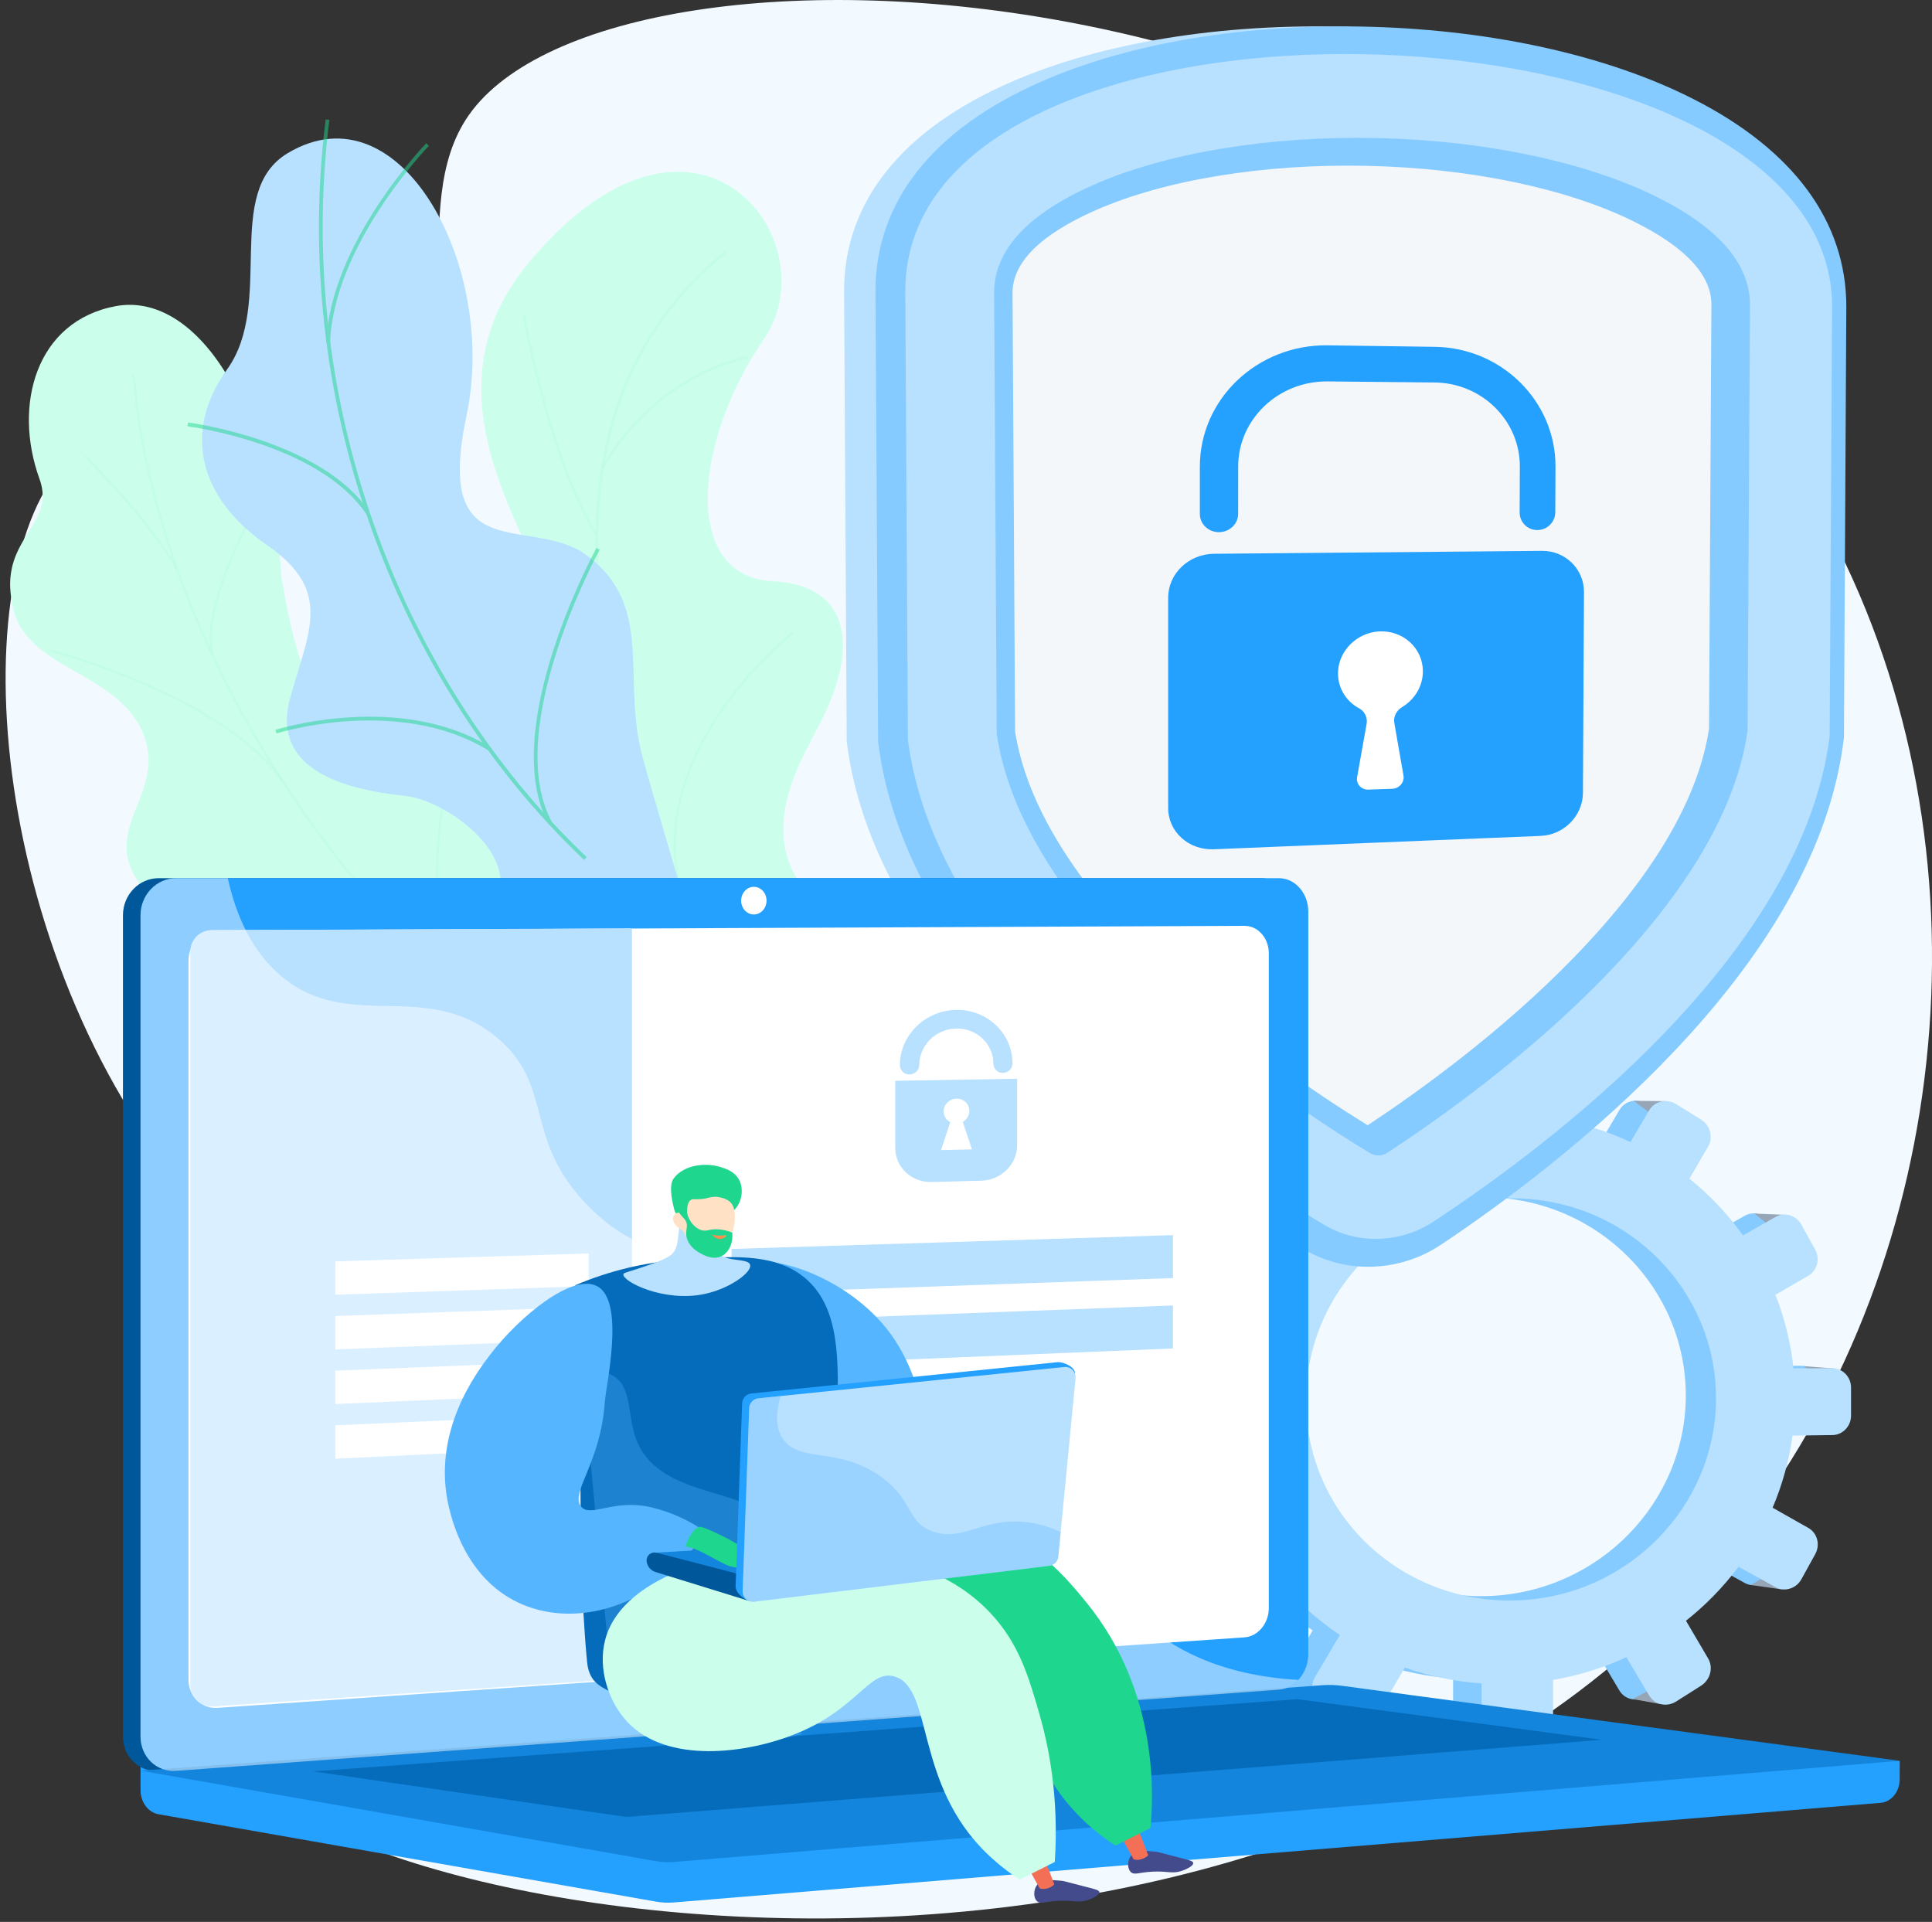
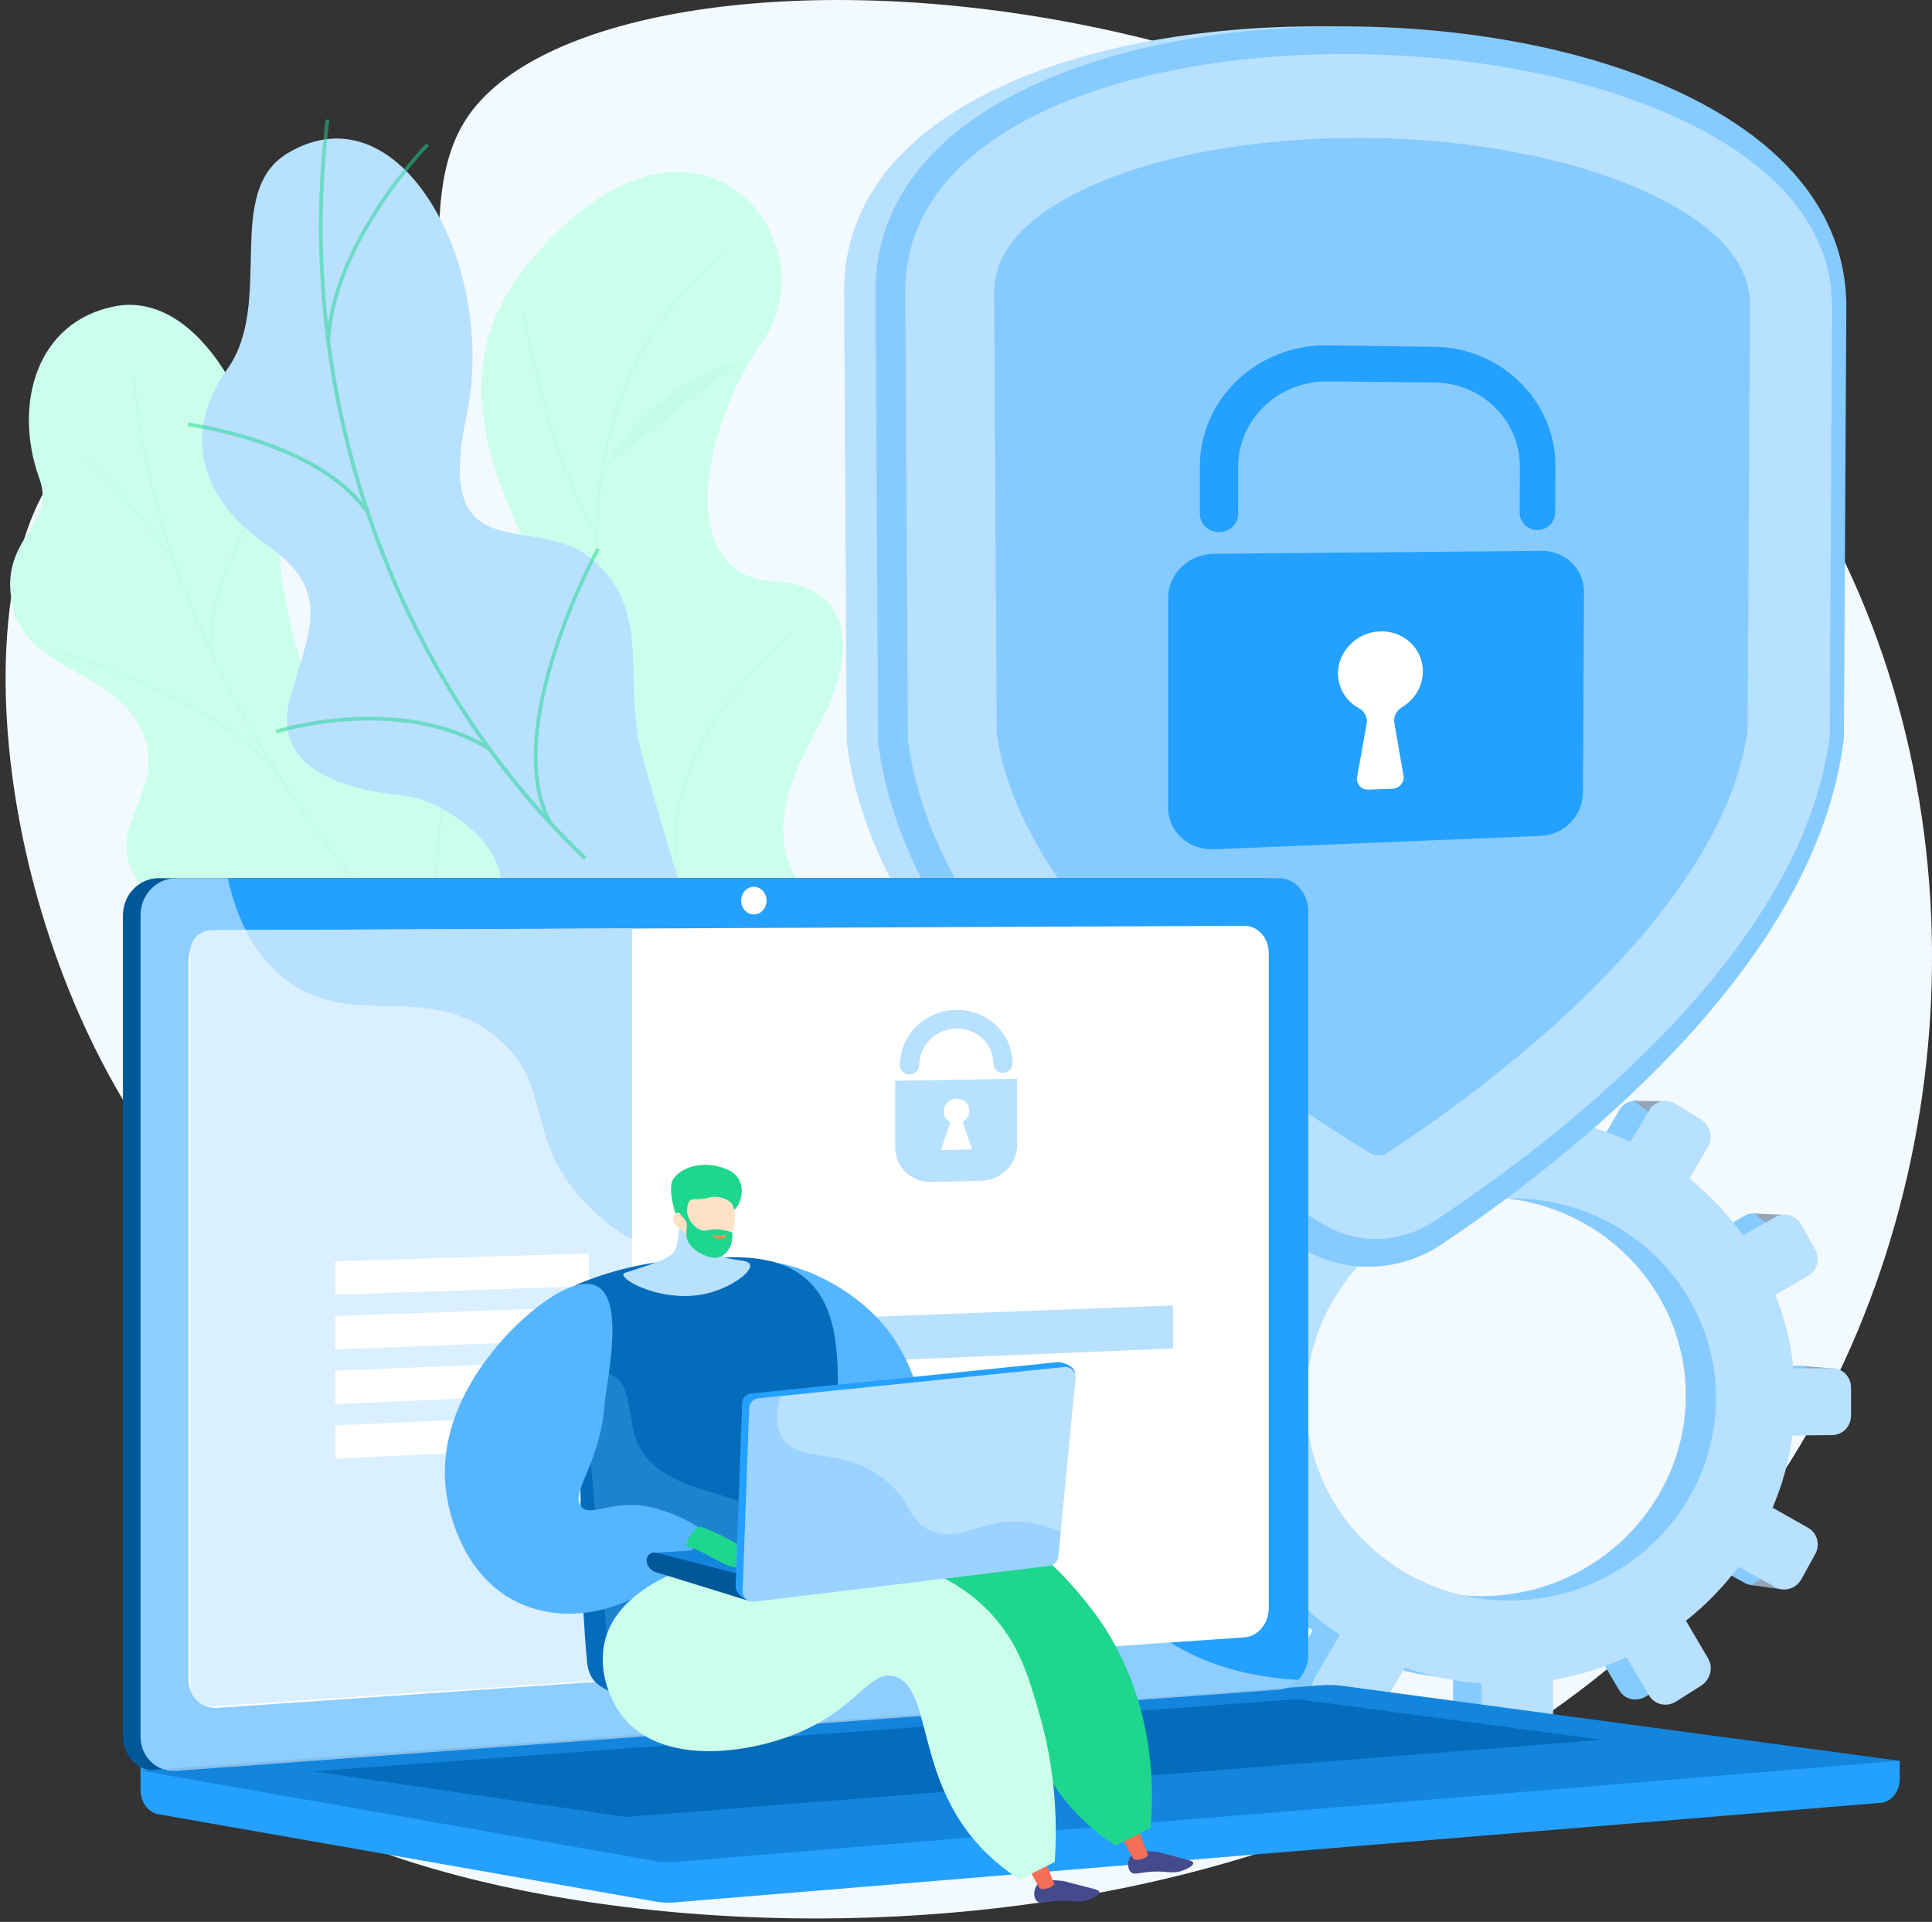
<svg xmlns="http://www.w3.org/2000/svg" width="190" height="189" viewBox="0 0 190 189" fill="none">
  <rect x="0" y="0" width="190" height="189" fill="#333333" stroke="none" />
  <path d="M46.093 11.339C39.73 20.448 47.191 35.215 37.749 42.064C28.559 48.735 17.266 37.803 8.608 43.543C-4.241 52.059 -1.894 91.023 16.891 115.232C22.541 122.509 27.261 125.345 29.351 133.578C33.841 151.259 18.063 161.776 21.064 170.521C27.826 190.212 131.795 206.731 173.514 147.561C192.998 119.925 195.913 80.019 178.505 49.71C147.047 -5.06 60.37 -9.096 46.093 11.339Z" fill="#F2F9FF" />
  <path d="M76.569 108.814L89.876 102.413C89.876 102.413 89.098 94.382 83.521 91.133C72.141 84.504 78.742 75 80.911 70.606C84.182 63.98 83.943 57.564 75.982 57.157C66.974 56.696 68.282 43.31 75.106 33.372C81.786 23.643 68.348 6.158 51.962 25.884C42.172 37.665 50.535 50.027 53.276 57.273C56.016 64.518 45.947 70.069 53.573 76.864C60.088 82.667 68.379 85.197 66.393 92.294C64.407 99.391 66.644 105.208 76.569 108.814Z" fill="#CBFFEC" />
  <g opacity="0.1">
    <g style="mix-blend-mode:soft-light" opacity="0.5">
      <path d="M77.569 107.279L77.781 107.113C77.685 106.971 68.178 92.754 62.685 75.587C57.624 59.772 55.034 38.145 71.432 24.926L71.276 24.7C63.976 30.582 59.767 38.593 58.766 48.508C57.967 56.428 59.203 65.57 62.44 75.685C67.947 92.89 77.473 107.137 77.569 107.279Z" fill="#1FD68E" />
    </g>
    <g style="mix-blend-mode:soft-light" opacity="0.5">
      <path d="M58.514 52.67L58.734 52.518C54.019 44.601 51.665 31.096 51.642 30.961L51.385 31.012C51.406 31.149 53.771 44.709 58.514 52.67Z" fill="#1FD68E" />
    </g>
    <g style="mix-blend-mode:soft-light" opacity="0.5">
-       <path d="M59.348 46.085C64.909 36.61 73.468 35.322 73.554 35.308L73.52 35.028C73.433 35.04 64.756 36.343 59.127 45.933L59.348 46.085Z" fill="#1FD68E" />
+       <path d="M59.348 46.085C64.909 36.61 73.468 35.322 73.554 35.308L73.52 35.028L59.348 46.085Z" fill="#1FD68E" />
    </g>
    <g style="mix-blend-mode:soft-light" opacity="0.5">
      <path d="M66.842 86.599C64.134 73.206 77.944 62.398 78.087 62.305L77.967 62.053C77.819 62.13 63.853 73.148 66.587 86.658L66.842 86.599Z" fill="#1FD68E" />
    </g>
    <g style="mix-blend-mode:soft-light" opacity="0.5">
      <path d="M64.504 81.542L64.711 81.371C59.794 74.424 49.687 73.139 49.585 73.127L49.556 73.408C49.657 73.421 59.654 74.693 64.504 81.542Z" fill="#1FD68E" />
    </g>
    <g style="mix-blend-mode:soft-light" opacity="0.5">
      <path d="M76.33 104.84C74.589 99.984 79.121 93.068 79.166 92.998L78.956 92.837C78.764 93.124 74.295 99.947 76.088 104.945L76.33 104.84Z" fill="#1FD68E" />
    </g>
    <g style="mix-blend-mode:soft-light" opacity="0.5">
      <path d="M74.037 101.506L74.251 101.342C72.044 97.984 65.119 96.568 62.842 96.103C62.521 96.037 62.243 95.981 62.196 95.96L62.094 96.221C62.162 96.251 62.346 96.29 62.794 96.381C65.044 96.841 71.893 98.241 74.037 101.506Z" fill="#1FD68E" />
    </g>
  </g>
  <path d="M63.399 95.733C67.956 95.9 68.475 99.922 69.957 102.803C69.741 103.184 69.714 103.458 69.582 103.89C68.392 107.786 67.055 109.194 65.275 112.848C64.892 113.634 63.066 115.601 62.268 116.357L60.759 117.742C60.759 117.742 50.397 116.074 50.69 110.108C50.983 104.142 41.343 101.31 36.42 99.183C33.397 97.875 32.434 96.308 31.4 95.649C20.46 88.671 15.208 90.213 13.043 85.76C10.654 80.841 16.371 77.558 14.054 72.072C11.439 65.878 2.393 65.909 1.225 59.496C1.023 58.396 0.85 57.26 1.181 55.806C1.998 52.219 5.194 50.712 3.884 47.098C1.251 39.829 3.547 31.564 11.382 30.107C19.113 28.667 26.648 39.505 27.697 56.951C29.857 69.273 31.892 70.54 37.419 72.63C41.29 74.093 52.755 75.497 53.538 82.681C54.32 89.865 58.189 95.544 63.399 95.733Z" fill="#CBFFEC" />
  <g opacity="0.1">
    <g style="mix-blend-mode:soft-light" opacity="0.5">
      <path d="M60.8 110.579L60.651 110.782C59.528 109.967 58.406 109.131 57.317 108.295C49.252 102.111 42.104 95.339 36.072 88.168C30.962 82.091 26.579 75.644 23.049 69.004C20.209 63.664 17.903 58.171 16.188 52.678C14.984 48.815 14.085 44.995 13.516 41.32C13.417 40.679 13.351 40.017 13.29 39.374C13.206 38.52 13.121 37.636 12.951 36.799L13.187 36.733C13.356 37.583 13.445 38.471 13.53 39.332C13.594 39.97 13.659 40.63 13.757 41.264C14.322 44.928 15.22 48.74 16.42 52.591C18.128 58.07 20.432 63.549 23.264 68.877C26.789 75.502 31.162 81.938 36.26 88.003C42.281 95.162 49.417 101.923 57.47 108.098C58.558 108.93 59.678 109.765 60.8 110.579Z" fill="#1FD68E" />
    </g>
    <g style="mix-blend-mode:soft-light" opacity="0.5">
      <path d="M27.901 76.746L27.701 76.897C21.987 68.624 5.235 64.172 5.067 64.127L5.142 63.89C5.312 63.936 22.141 68.409 27.901 76.746Z" fill="#1FD68E" />
    </g>
    <g style="mix-blend-mode:soft-light" opacity="0.5">
      <path d="M45.993 98.304L45.81 98.474C41.243 93.366 43.324 79.621 43.346 79.483L43.583 79.503C43.562 79.642 41.498 93.276 45.993 98.304Z" fill="#1FD68E" />
    </g>
    <g style="mix-blend-mode:soft-light" opacity="0.5">
      <path d="M48.849 100.956L48.695 101.156C45.14 98.456 38.725 96.819 30.631 96.548C30.224 96.535 30.224 96.535 30.189 96.509L30.34 96.307L30.264 96.408L30.299 96.289C30.326 96.293 30.479 96.298 30.657 96.304C38.797 96.577 45.257 98.228 48.849 100.956Z" fill="#1FD68E" />
    </g>
    <g style="mix-blend-mode:soft-light" opacity="0.5">
      <path d="M58.773 109.061L58.573 109.212C55.748 105.156 57.98 97.696 58.003 97.62L58.229 97.677C58.209 97.751 56.01 105.097 58.773 109.061Z" fill="#1FD68E" />
    </g>
    <g style="mix-blend-mode:soft-light" opacity="0.5">
      <path d="M60.628 110.917C56.745 109.902 52.364 110.011 47.232 111.254L47.194 111.016C52.364 109.764 56.783 109.657 60.704 110.681L60.628 110.917Z" fill="#1FD68E" />
    </g>
    <g style="mix-blend-mode:soft-light" opacity="0.5">
      <path d="M17.48 55.803L17.273 55.942C14.361 51.143 10.153 46.873 8.773 45.471C8.438 45.131 8.321 45.011 8.288 44.961L8.49 44.813C8.516 44.85 8.707 45.045 8.949 45.29C10.336 46.698 14.555 50.982 17.48 55.803Z" fill="#1FD68E" />
    </g>
    <g style="mix-blend-mode:soft-light" opacity="0.5">
      <path d="M21.022 64.407L20.788 64.481C19.545 59.26 25.237 49.547 25.478 49.134L25.681 49.247C25.625 49.35 19.804 59.284 21.022 64.407Z" fill="#1FD68E" />
    </g>
  </g>
  <path d="M68.605 95.64C68.124 96.227 71.211 98.423 65.835 97.637C68.964 93.017 64.491 97.44 65.835 97.637C65.228 98.534 53.571 92.112 52.965 93.01C50.41 92.507 48.095 91.561 49.051 88.282C50.533 83.193 43.324 78.667 40.005 78.292C35.894 77.828 26.36 76.547 28.534 68.649C30.344 62.074 32.82 58.13 26.243 53.595C19.666 49.06 17.857 42.568 22.335 36.326C27.046 29.757 21.891 18.892 28.299 15.059C39.466 8.382 48.963 26.349 45.881 40.849C42.8 55.35 51.14 51.024 56.924 54.098C57.69 54.562 58.398 55.114 59.034 55.744C63.994 60.672 61.207 67.329 63.233 74.611C65.99 84.538 69.413 94.65 68.605 95.64Z" fill="#B8E0FF" />
  <g style="mix-blend-mode:soft-light" opacity="0.5">
    <g style="mix-blend-mode:soft-light">
      <path d="M57.694 84.287L57.435 84.565C38.384 66.451 28.648 38.55 32.028 11.752L32.393 11.778C29.028 38.464 38.723 66.248 57.694 84.287Z" fill="#1FD68E" />
    </g>
    <g style="mix-blend-mode:soft-light">
      <path d="M48.196 73.461L47.994 73.782C39.18 68.383 27.308 72.088 27.189 72.126L27.097 71.772C27.216 71.733 39.242 67.976 48.196 73.461Z" fill="#1FD68E" />
    </g>
    <g style="mix-blend-mode:soft-light">
      <path d="M54.286 80.855L53.961 81.049C48.907 71.781 58.557 54.07 58.655 53.895L58.975 54.062C58.878 54.232 49.329 71.759 54.286 80.855Z" fill="#1FD68E" />
    </g>
    <g style="mix-blend-mode:soft-light">
      <path d="M36.324 50.337L36.016 50.557C31.383 43.617 18.564 41.933 18.43 41.92L18.497 41.55C18.629 41.566 31.606 43.266 36.324 50.337Z" fill="#1FD68E" />
    </g>
    <g style="mix-blend-mode:soft-light">
      <path d="M32.46 33.733L32.092 33.741C32.422 23.932 41.825 14.185 41.922 14.087L42.177 14.342C42.081 14.437 32.786 24.077 32.46 33.733Z" fill="#1FD68E" />
    </g>
  </g>
  <path d="M177.134 134.314L173.34 134.32C173.084 131.86 172.492 129.447 171.58 127.148L174.788 125.288C175.664 124.78 175.964 123.633 175.461 122.728L174.114 120.302C173.605 119.388 172.476 119.051 171.591 119.555L168.424 121.352C166.942 119.278 165.183 117.417 163.196 115.821L165.016 112.691C165.539 111.793 165.229 110.611 164.322 110.049L161.896 108.544C160.979 107.975 159.803 108.244 159.268 109.147L157.442 112.247C155.043 111.13 152.5 110.355 149.886 109.942V106.269C149.886 105.185 148.994 104.266 147.891 104.215L144.939 104.08C143.821 104.03 142.913 104.876 142.913 105.972V109.686C140.203 109.911 137.538 110.52 134.999 111.494L133.029 108.137C132.449 107.15 131.163 106.767 130.154 107.285L127.453 108.67C127.213 108.791 127 108.96 126.829 109.167C126.657 109.374 126.531 109.614 126.457 109.873C126.384 110.131 126.365 110.402 126.402 110.669C126.439 110.935 126.531 111.19 126.672 111.419L128.714 114.856C126.48 116.434 124.484 118.326 122.789 120.472L119.095 118.384C118.048 117.791 116.704 118.098 116.096 119.073L114.472 121.674C113.859 122.655 114.222 123.928 115.28 124.514L119.103 126.629C118.024 129.109 117.32 131.735 117.014 134.422L112.432 134.43C111.198 134.43 110.194 135.367 110.194 136.519V139.581C110.194 140.733 111.198 141.654 112.432 141.638L117.139 141.58C117.528 144.204 118.302 146.757 119.436 149.156L115.282 151.514C114.222 152.115 113.859 153.394 114.473 154.366L116.097 156.944C116.703 157.91 118.051 158.198 119.097 157.591L123.298 155.155C124.979 157.143 126.93 158.887 129.092 160.337L126.667 164.447C126.076 165.449 126.427 166.676 127.448 167.185L130.148 168.533C131.159 169.036 132.444 168.635 133.023 167.641L135.425 163.514C137.838 164.364 140.353 164.885 142.904 165.063V169.661C142.904 170.757 143.813 171.59 144.931 171.524L147.883 171.347C148.986 171.28 149.878 170.349 149.878 169.266V164.715C152.348 164.293 154.753 163.55 157.031 162.503L159.26 166.253C159.793 167.149 160.969 167.398 161.888 166.819L164.314 165.28C165.22 164.704 165.53 163.518 165.008 162.628L162.844 158.941C164.774 157.415 166.498 155.644 167.972 153.674L171.581 155.671C172.466 156.161 173.596 155.806 174.104 154.888L175.452 152.445C175.957 151.529 175.654 150.387 174.778 149.891L171.289 147.916C172.247 145.668 172.9 143.302 173.229 140.88L177.125 140.832C178.129 140.82 178.941 139.971 178.941 138.937V136.187C178.95 135.149 178.138 134.312 177.134 134.314ZM146.42 156.954C135.193 157.37 125.802 148.657 125.802 137.481C125.802 126.305 135.196 117.469 146.42 117.743C157.264 118.008 165.788 126.726 165.788 137.226C165.788 147.725 157.264 156.551 146.42 156.954Z" fill="#86CBFF" />
  <path d="M133.858 107.139L131.156 107.045L130.224 109.468L133.858 107.139Z" fill="#97A6B7" />
  <path d="M160.652 108.256L163.768 108.287V110.586L160.652 108.256Z" fill="#97A6B7" />
  <path d="M172.526 119.344L175.633 119.469L174.856 121.208L172.526 119.344Z" fill="#97A6B7" />
  <path d="M177.403 134.347L180.54 134.595L179.515 136.117L177.403 134.347Z" fill="#97A6B7" />
  <path d="M172.185 155.87L175.229 156.306L175.602 153.821L172.185 155.87Z" fill="#97A6B7" />
-   <path d="M160.538 167.083L163.271 167.58L163.488 165.561L160.538 167.083Z" fill="#97A6B7" />
  <path d="M146.872 171.928L144.418 171.494L146.53 168.356L146.872 171.928Z" fill="#97A6B7" />
  <path d="M133.578 169.288L130.721 168.698L132.926 166.027L133.578 169.288Z" fill="#97A6B7" />
  <path d="M117.521 118.103L120.502 118.196L119.322 120.37L117.521 118.103Z" fill="#97A6B7" />
  <path d="M111.589 141.49L114.321 141.894L114.104 139.657L111.589 141.49Z" fill="#97A6B7" />
  <path d="M117.459 157.858L120.13 158.293L120.347 156.523L117.459 157.858Z" fill="#97A6B7" />
  <path d="M180.2 134.56L176.375 134.567C176.116 132.087 175.519 129.654 174.599 127.336L177.833 125.461C178.717 124.948 179.019 123.792 178.507 122.876L177.153 120.433C176.64 119.511 175.501 119.172 174.609 119.679L171.414 121.492C169.921 119.401 168.147 117.524 166.144 115.915L167.981 112.76C168.508 111.855 168.195 110.663 167.281 110.096L164.836 108.579C163.911 108.006 162.725 108.277 162.188 109.186L160.347 112.309C157.928 111.183 155.363 110.401 152.728 109.986V106.28C152.728 105.188 151.829 104.259 150.716 104.21L147.74 104.076C146.613 104.024 145.697 104.878 145.697 105.982V109.727C142.964 109.954 140.278 110.568 137.718 111.55L135.731 108.165C135.147 107.17 133.85 106.784 132.833 107.306L130.111 108.703C129.869 108.824 129.654 108.995 129.482 109.203C129.309 109.412 129.181 109.654 129.107 109.915C129.033 110.176 129.014 110.449 129.051 110.718C129.089 110.986 129.181 111.244 129.323 111.475L131.383 114.938C129.13 116.528 127.117 118.434 125.407 120.598L121.683 118.491C120.627 117.894 119.272 118.204 118.659 119.186L117.021 121.808C116.403 122.798 116.771 124.081 117.839 124.672L121.692 126.804C120.605 129.304 119.896 131.952 119.588 134.66L114.965 134.669C113.721 134.669 112.709 135.612 112.709 136.774V139.861C112.709 141.022 113.72 141.95 114.965 141.935L119.71 141.876C120.103 144.522 120.884 147.096 122.027 149.514L117.839 151.891C116.771 152.497 116.403 153.786 117.021 154.767L118.659 157.365C119.272 158.339 120.627 158.63 121.683 158.018L125.919 155.561C127.616 157.566 129.584 159.324 131.766 160.786L129.323 164.928C128.728 165.939 129.082 167.175 130.111 167.691L132.833 169.048C133.851 169.556 135.148 169.152 135.731 168.149L138.156 163.988C140.59 164.846 143.128 165.372 145.703 165.552V170.19C145.703 171.295 146.619 172.136 147.746 172.068L150.722 171.89C151.835 171.822 152.734 170.884 152.734 169.791V165.204C155.225 164.778 157.65 164.029 159.947 162.974L162.195 166.754C162.734 167.657 163.917 167.911 164.842 167.325L167.287 165.775C168.201 165.195 168.514 163.999 167.987 163.101L165.805 159.385C167.751 157.846 169.489 156.061 170.975 154.075L174.614 156.089C175.507 156.582 176.645 156.228 177.158 155.299L178.517 152.835C179.027 151.912 178.724 150.761 177.843 150.261L174.324 148.27C175.29 146.004 175.948 143.618 176.278 141.177L180.206 141.128C181.217 141.115 182.037 140.26 182.037 139.217V136.443C182.03 135.402 181.212 134.557 180.2 134.56ZM149.23 157.384C137.911 157.803 128.437 149.02 128.437 137.752C128.437 126.483 137.911 117.577 149.23 117.853C160.164 118.123 168.76 126.909 168.76 137.494C168.76 148.078 160.164 156.979 149.23 157.384Z" fill="#B8E0FF" />
  <path d="M132.498 124.57C130.06 124.647 127.652 124.025 125.558 122.775C119.224 118.979 109.869 112.711 101.452 104.506C90.772 94.093 84.636 83.509 83.293 73.115L83.272 72.953L83.012 28.605C83.012 19.84 88.728 12.726 99.461 8.054C108.328 4.192 120.079 2.278 132.497 2.638C144.769 2.993 156.124 5.525 164.529 9.744C174.52 14.759 179.762 21.805 179.762 30.164L179.525 72.539L179.506 72.694C178.279 82.647 172.633 92.934 162.653 103.338C154.647 111.681 145.606 118.296 139.39 122.391C137.34 123.744 134.953 124.499 132.498 124.57Z" fill="#B8E0FF" />
  <path d="M134.934 124.57C132.526 124.646 130.148 124.023 128.087 122.775C121.839 118.979 112.606 112.711 104.302 104.505C93.762 94.093 87.706 83.509 86.379 73.115L86.358 72.953L86.101 28.605C86.101 19.84 91.742 12.726 102.333 8.054C111.083 4.192 122.682 2.278 134.934 2.638C147.043 2.993 158.247 5.525 166.542 9.744C176.402 14.759 181.574 21.805 181.574 30.164L181.34 72.539L181.321 72.694C180.108 82.647 174.538 92.934 164.69 103.338C156.791 111.681 147.865 118.296 141.735 122.391C139.718 123.742 137.36 124.497 134.934 124.57Z" fill="#86CBFF" />
  <path d="M89.029 28.636L89.288 72.76C92.193 95.273 118.651 113.5 130.174 120.425C133.475 122.409 137.695 122.292 140.973 120.135C152.256 112.71 177.265 94.02 179.937 72.374L180.174 30.119C180.174 -1.235 89.029 -4.101 89.029 28.636Z" fill="#B8E0FF" />
  <path d="M135.587 113.625C135.287 113.633 134.99 113.554 134.733 113.399C129.988 110.526 120.791 104.505 112.79 96.648C104.147 88.158 99.162 79.905 98.02 72.152L97.766 28.76C97.776 24.596 101.072 21.032 107.536 18.181C114.745 14.998 124.987 13.33 135.59 13.579C146.084 13.828 156.028 15.941 162.916 19.36C169.01 22.383 172.091 25.947 172.1 29.967L171.864 71.858C170.797 79.359 166.119 87.446 157.904 95.948C150.181 103.941 141.159 110.277 136.443 113.359C136.188 113.526 135.892 113.618 135.587 113.625Z" fill="#86CBFF" />
-   <path d="M134.502 110.659C129.71 107.708 121.19 102.009 113.756 94.69C105.634 86.697 100.933 79.025 99.828 71.928L99.577 28.787C99.584 25.81 102.32 23.079 107.689 20.702C114.522 17.676 124.31 16.083 134.502 16.311C144.596 16.538 154.109 18.531 160.648 21.769C165.729 24.282 168.298 27.025 168.306 29.927L168.07 71.664C167.033 78.55 162.599 86.083 154.847 94.091C147.651 101.529 139.275 107.508 134.502 110.659Z" fill="#F4F7FA" />
  <path d="M151.65 54.173L119.384 54.46C116.903 54.482 114.882 56.414 114.882 58.778V79.451C114.882 81.799 116.895 83.619 119.367 83.518L151.519 82.203C153.806 82.109 155.661 80.216 155.672 77.973L155.775 58.223C155.786 55.968 153.944 54.155 151.65 54.173Z" fill="#24A0FF" />
  <path d="M139.932 66.032C139.938 63.749 137.978 61.944 135.586 62.096C133.467 62.23 131.71 63.94 131.591 65.993C131.499 67.586 132.36 68.966 133.671 69.666C133.94 69.812 134.154 70.04 134.284 70.317C134.414 70.593 134.453 70.904 134.395 71.204L133.463 76.427C133.343 77.091 133.87 77.676 134.565 77.651L136.923 77.569C137.613 77.544 138.136 76.926 138.024 76.273L137.122 71.1C137.014 70.482 137.332 69.87 137.892 69.534C139.11 68.8 139.927 67.498 139.932 66.032Z" fill="white" />
  <path d="M151.196 52.125C150.968 52.128 150.742 52.086 150.53 52.002C150.318 51.917 150.125 51.791 149.962 51.631C149.8 51.471 149.67 51.28 149.582 51.07C149.494 50.859 149.448 50.633 149.448 50.405L149.467 45.901C149.488 41.379 145.748 37.658 141.088 37.614L130.556 37.509C125.733 37.463 121.767 41.22 121.767 45.885L121.763 50.535C121.763 51.521 120.922 52.325 119.885 52.333C118.848 52.34 117.998 51.542 117.998 50.551V45.887C117.998 39.216 123.68 33.864 130.561 33.961L141.097 34.107C147.717 34.199 153.004 39.498 152.973 45.908L152.952 50.394C152.944 50.855 152.756 51.294 152.428 51.618C152.099 51.941 151.657 52.123 151.196 52.125Z" fill="#24A0FF" />
  <path d="M186.827 173.158L13.82 171.683V176.046C13.82 177.231 14.574 178.238 15.596 178.417L64.517 187.01C65.095 187.111 65.684 187.138 66.269 187.09L184.943 177.294C186.002 177.206 186.823 176.196 186.823 174.979L186.827 173.158Z" fill="#24A0FF" />
  <path d="M124.043 166.166L15.608 174.148C13.668 174.291 12.091 172.773 12.091 170.758V90.01C12.091 87.994 13.668 86.36 15.608 86.36H124.043C125.642 86.36 126.934 87.837 126.934 89.662V162.654C126.934 164.473 125.642 166.048 124.043 166.166Z" fill="#005799" />
  <path d="M125.772 166.166L17.337 174.148C15.397 174.291 13.82 172.773 13.82 170.758V90.01C13.82 87.994 15.397 86.36 17.337 86.36H125.772C127.371 86.36 128.663 87.837 128.663 89.662V162.654C128.663 164.473 127.371 166.048 125.772 166.166Z" fill="#24A0FF" />
  <path d="M122.394 161.019L21.398 167.953C19.82 168.062 18.536 166.816 18.536 165.171V94.475C18.536 92.83 19.82 91.49 21.398 91.484L122.394 91.049C123.713 91.042 124.779 92.253 124.779 93.752V158.14C124.779 159.641 123.713 160.929 122.394 161.019Z" fill="white" />
  <path d="M75.384 88.569C75.384 89.319 74.826 89.929 74.137 89.931C73.448 89.933 72.887 89.325 72.887 88.574C72.887 87.822 73.447 87.212 74.137 87.211C74.827 87.21 75.384 87.818 75.384 88.569Z" fill="white" />
  <path d="M130.094 165.723L13.82 174.125L64.517 183.03C65.095 183.131 65.684 183.158 66.269 183.11L186.823 173.158L131.941 165.78C131.329 165.698 130.71 165.679 130.094 165.723Z" fill="#1385DD" />
  <path d="M30.786 174.198L127.588 167.098L157.547 171.093L61.579 178.682L30.786 174.198Z" fill="#056CBB" />
  <path d="M62.15 165.037L20.949 167.809C20.663 167.828 20.376 167.789 20.106 167.693C19.835 167.596 19.588 167.446 19.378 167.25C19.169 167.054 19.002 166.817 18.888 166.554C18.774 166.291 18.715 166.007 18.715 165.72V93.562C18.715 93.009 18.934 92.478 19.325 92.085C19.716 91.693 20.246 91.471 20.8 91.469L62.15 91.299V165.037Z" fill="#B8E0FF" />
-   <path d="M115.356 125.688L71.947 127.213V122.824L115.356 121.464V125.688Z" fill="#B8E0FF" />
  <path d="M115.356 132.609L71.947 134.404V130.015L115.356 128.384V132.609Z" fill="#B8E0FF" />
  <path d="M57.9 126.477L32.974 127.326V124.046L57.9 123.265V126.477Z" fill="white" />
  <path d="M57.9 131.738L32.974 132.701V129.42L57.9 128.526V131.738Z" fill="white" />
  <path d="M57.9 137.001L32.974 138.075V134.794L57.9 133.789V137.001Z" fill="white" />
  <path d="M57.9 142.263L32.974 143.449V140.169L57.9 139.051V142.263Z" fill="white" />
  <path d="M91.129 140.682L71.947 141.595V137.205L91.129 136.366V140.682Z" fill="#D8DEE8" />
  <path d="M88.04 106.288V112.881C88.04 114.787 89.644 116.291 91.616 116.239L96.506 116.112C98.455 116.061 100.03 114.491 100.03 112.608V106.084L88.04 106.288ZM92.544 113.104L93.453 110.35C93.257 110.251 93.092 110.1 92.977 109.913C92.862 109.727 92.8 109.512 92.8 109.292C92.8 108.618 93.367 108.056 94.067 108.042C94.766 108.029 95.331 108.566 95.331 109.242C95.328 109.464 95.267 109.681 95.152 109.872C95.038 110.062 94.875 110.218 94.68 110.324L95.585 113.033L92.544 113.104Z" fill="#B8E0FF" />
  <path d="M98.639 105.509C98.518 105.514 98.397 105.494 98.284 105.452C98.17 105.409 98.067 105.344 97.979 105.26C97.891 105.177 97.82 105.076 97.772 104.965C97.723 104.854 97.698 104.734 97.696 104.613C97.696 102.674 96.069 101.118 94.063 101.145C92.057 101.171 90.406 102.778 90.406 104.729C90.406 105.236 89.98 105.654 89.453 105.663C89.331 105.668 89.208 105.648 89.094 105.605C88.979 105.562 88.874 105.496 88.785 105.412C88.696 105.328 88.625 105.227 88.575 105.114C88.526 105.002 88.499 104.881 88.498 104.759C88.498 101.794 91.001 99.348 94.063 99.313C97.109 99.279 99.574 101.643 99.574 104.582C99.57 104.828 99.47 105.063 99.295 105.236C99.121 105.409 98.885 105.507 98.639 105.509Z" fill="#B8E0FF" />
  <g style="mix-blend-mode:soft-light" opacity="0.48">
    <path d="M17.337 174.148L125.223 166.206L125.772 166.166C126.506 166.112 127.173 165.749 127.682 165.199C119.918 164.774 115.096 162.019 111.983 159.172C105.736 153.455 106.819 147.818 100.083 144.059C91.681 139.37 85.075 145.311 78.699 139.45C74.833 135.896 76.731 133.246 71.975 127.936C66.706 122.054 63.277 124.028 57.983 118.737C51.289 112.045 54.637 106.837 48.87 102.031C41.875 96.201 34.331 101.597 27.672 96.006C24.8 93.595 23.225 90.089 22.401 86.36H17.337C15.397 86.36 13.82 87.994 13.82 90.01V170.758C13.82 172.773 15.397 174.29 17.337 174.148Z" fill="white" />
  </g>
  <path d="M89.838 143.147C91.786 141.872 90.719 135.526 87.632 131.241C83.248 125.157 74.448 122.747 72.831 124.773C71.175 126.848 76.893 133.758 77.821 134.88C81.191 138.956 87.534 144.656 89.838 143.147Z" fill="#55B5FF" />
  <path d="M111.218 182.507C110.87 182.953 110.841 183.731 111.198 184.087C111.556 184.443 112.017 184.12 113.402 184.059C114.885 183.992 115.299 184.315 116.285 183.963C116.683 183.821 117.381 183.495 117.346 183.205C117.321 183.003 116.948 182.924 115.697 182.605C113.92 182.152 113.926 182.12 113.553 182.086C112.618 182.001 111.678 181.916 111.218 182.507Z" fill="url(#paint0_linear_143_2559)" />
  <path d="M111.989 180.021L112.914 182.437C112.867 182.571 112.145 183.071 111.477 182.841L110.196 180.524L111.989 180.021Z" fill="url(#paint1_linear_143_2559)" />
  <path d="M101.986 185.372C101.638 185.819 101.609 186.597 101.967 186.952C102.325 187.308 102.785 186.985 104.171 186.925C105.653 186.857 106.067 187.181 107.053 186.828C107.451 186.686 108.149 186.357 108.114 186.071C108.089 185.869 107.716 185.789 106.465 185.471C104.689 185.018 104.694 184.986 104.322 184.952C103.386 184.867 102.447 184.782 101.986 185.372Z" fill="url(#paint2_linear_143_2559)" />
  <path d="M102.757 182.887L103.682 185.302C103.636 185.437 102.913 185.937 102.245 185.707L100.965 183.39L102.757 182.887Z" fill="url(#paint3_linear_143_2559)" />
  <path d="M56.571 126.393C59.832 125.001 63.3 124.155 66.836 123.889C71.83 123.521 75.84 123.224 78.784 125.38C85.926 130.612 79.42 144.889 84.025 154.765C84.53 155.843 86.019 159.284 85.232 163.169C85.087 163.885 84.726 164.522 84.109 165.603C80.484 171.944 69.083 173.284 63.46 168.433C60.487 165.873 58.035 166.561 57.733 163.408C56.551 150.964 57.566 138.387 56.571 126.393Z" fill="#056CBB" />
  <g style="mix-blend-mode:multiply" opacity="0.3">
    <path d="M62.722 141.935C61.577 139.399 62.344 136.343 60.125 135.197C59.312 134.778 58.33 134.647 57.279 134.748C58.082 143.9 58.939 153.04 59.869 162.585C60.175 165.738 60.582 165.865 63.848 168.407C67.632 171.351 73.82 171.946 78.987 170.509C71.808 166.794 66.589 162.783 67.011 158.981C67.505 154.554 75.406 152.674 74.855 149.593C74.27 146.328 65.225 147.479 62.722 141.935Z" fill="#55B5FF" />
  </g>
  <path d="M58.775 126.514C56.349 125.126 51.081 129.467 48.253 133.155C46.939 134.868 42.364 140.836 44.159 148.263C44.452 149.476 45.805 155.136 50.917 157.578C55.495 159.766 61.376 158.681 65.864 154.771L67.683 152.899L69.447 150.686C67.847 149.543 66.043 148.716 64.132 148.25C60.394 147.342 58.124 149.268 57.166 148.183C55.986 146.845 59.064 143.964 59.478 137.896C59.59 136.257 61.483 128.063 58.775 126.514Z" fill="#55B5FF" />
  <path d="M65.46 165.443C64.302 170.52 66.977 168.293 72.519 165.034C78.357 161.602 91.282 156.337 97.404 161.53C101.963 165.398 99.445 172.231 106.558 179.022C107.525 179.945 108.577 180.775 109.699 181.501L113.142 179.768C113.406 177.019 114.097 166.445 106.817 157.559C105.057 155.41 101.706 151.283 96.386 149.826C82.005 145.883 66.528 160.761 65.46 165.443Z" fill="#1FD68E" />
  <path d="M59.525 161.225C58.748 164.149 59.88 167.36 61.644 169.277C65.56 173.532 73.566 172.462 78.466 170.423C84.427 167.941 85.518 164.142 87.989 164.873C91.829 166.01 89.851 175.402 97.143 182.365C98.11 183.287 99.162 184.118 100.284 184.844L103.73 183.11C104.158 176.722 103.13 171.705 102.209 168.52C101.154 164.867 100.208 161.596 97.357 158.583C93.815 154.84 89.467 153.755 86.975 153.168C76.431 150.679 61.543 153.625 59.525 161.225Z" fill="#CBFFEC" />
  <path d="M92.362 151.047L64.517 152.687L72.178 155.711L92.568 152.855L92.362 151.047Z" fill="#1385DD" />
  <path d="M63.59 153.499C63.609 153.754 63.706 153.996 63.868 154.194C64.03 154.391 64.249 154.534 64.494 154.602L73.64 157.432L73.505 155.014L64.524 152.69C64.407 152.664 64.285 152.667 64.169 152.696C64.053 152.726 63.945 152.782 63.854 152.861C63.764 152.939 63.693 153.038 63.647 153.149C63.601 153.26 63.581 153.38 63.59 153.499Z" fill="#005799" />
  <path d="M67.478 152.089C67.305 152.064 68.16 149.993 68.961 150.165C69.762 150.336 73.778 152.283 74.196 153.176L74.614 154.068C74.614 154.068 72.945 154.323 71.878 154.05C70.81 153.777 68.889 152.296 67.478 152.089Z" fill="#1FD68E" />
  <path d="M72.984 138.008L72.343 156.004C72.321 156.625 73.251 157.479 73.868 157.404L102.496 153.513C102.725 153.485 102.938 153.38 103.098 153.215C103.259 153.05 103.359 152.835 103.381 152.606L105.718 135.096C105.78 134.46 104.604 133.896 103.967 133.961L73.889 137.036C73.646 137.061 73.421 137.174 73.254 137.352C73.088 137.531 72.992 137.764 72.984 138.008Z" fill="#24A0FF" />
  <path d="M73.68 138.48L73.038 156.476C73.033 156.622 73.059 156.768 73.115 156.903C73.172 157.037 73.257 157.159 73.364 157.257C73.472 157.356 73.6 157.431 73.739 157.475C73.878 157.52 74.026 157.534 74.171 157.516L103.194 153.984C103.423 153.957 103.635 153.852 103.796 153.687C103.957 153.522 104.057 153.307 104.079 153.078L105.774 135.538C105.789 135.389 105.77 135.238 105.719 135.098C105.668 134.957 105.587 134.829 105.481 134.723C105.375 134.618 105.246 134.537 105.105 134.487C104.964 134.437 104.814 134.419 104.665 134.435L74.587 137.51C74.344 137.535 74.118 137.647 73.952 137.825C73.785 138.003 73.688 138.236 73.68 138.48Z" fill="#B8E0FF" />
  <g style="mix-blend-mode:multiply" opacity="0.3">
    <path d="M91.773 150.623C89.15 149.733 89.896 147.611 86.703 145.271C82.491 142.185 78.562 143.95 76.954 141.435C76.454 140.652 76.15 139.398 76.765 137.287L74.587 137.51C74.344 137.535 74.118 137.647 73.952 137.825C73.785 138.003 73.688 138.236 73.68 138.48L73.038 156.476C73.033 156.622 73.059 156.768 73.115 156.903C73.172 157.038 73.257 157.159 73.364 157.258C73.472 157.356 73.6 157.431 73.739 157.476C73.878 157.52 74.026 157.534 74.171 157.516L103.194 153.984C103.423 153.957 103.635 153.852 103.796 153.687C103.957 153.522 104.057 153.307 104.079 153.078L104.316 150.661C103.285 150.176 102.185 149.854 101.056 149.706C96.716 149.152 94.792 151.647 91.773 150.623Z" fill="#55B5FF" />
  </g>
  <path d="M66.797 117.031C66.921 118.481 66.898 119.94 66.73 121.385C66.591 122.554 66.452 122.864 66.264 123.12C65.981 123.507 65.534 123.847 62.93 124.7C61.515 125.165 61.326 125.172 61.304 125.315C61.201 126.025 65.314 128.116 69.338 127.241C71.802 126.706 73.962 125.118 73.768 124.383C73.574 123.648 71.115 124.229 70.274 122.926C69.689 122.02 70.168 120.635 70.768 119.475C70.019 118.285 67.551 118.222 66.797 117.031Z" fill="#B8E0FF" />
  <path d="M72.195 118.999C72.915 118.336 73.197 116.999 72.685 116.027C72.244 115.191 71.359 114.922 70.829 114.76C69.294 114.288 67.195 114.584 66.242 115.905C65.677 116.686 66.235 118.626 66.315 118.97C66.405 119.36 66.666 119.536 66.878 119.857C67.173 120.303 67.632 121.009 68.377 122.187C68.531 121.839 68.716 121.504 68.928 121.188C69.204 120.776 69.531 120.402 69.901 120.074C70.901 119.223 71.513 119.629 72.195 118.999Z" fill="#1FD68E" />
  <path d="M67.206 121.094C67.206 121.094 67.928 122.974 70.005 123.216C71.865 123.433 72.888 119.36 71.875 118.27C71.538 117.907 70.774 117.642 70.104 117.704C69.707 117.741 69.551 117.874 68.903 117.921C68.305 117.965 68.156 117.872 67.96 117.989C67.711 118.131 67.472 118.547 67.611 119.817C67.326 119.398 66.929 119.185 66.605 119.272C66.492 119.307 66.391 119.374 66.314 119.464C65.971 119.886 66.291 120.565 67.206 121.094Z" fill="#FFE1C6" />
  <path d="M67.919 117.724C67.995 117.806 67.664 118.087 67.557 118.552C67.352 119.453 68.072 120.712 68.993 120.978C69.538 121.134 69.752 120.827 70.686 120.898C71.142 120.934 71.589 121.043 72.01 121.22C72.116 122.269 71.663 123.213 70.912 123.553C70.104 123.918 69.244 123.449 68.883 123.253C68.643 123.118 67.873 122.703 67.58 121.872C67.276 121.005 67.801 120.613 67.386 119.985C67.176 119.67 66.857 119.492 66.621 118.913C66.57 118.789 66.529 118.661 66.499 118.53C67.065 118.116 67.807 117.605 67.919 117.724Z" fill="#1FD68E" />
  <path d="M71.275 121.466C71.275 121.466 70.84 121.601 70.162 121.437C70.129 121.429 70.09 121.432 70.082 121.449C70.055 121.511 70.441 121.883 70.868 121.844C71.17 121.815 71.445 121.584 71.418 121.507C71.407 121.475 71.341 121.467 71.275 121.466Z" fill="url(#paint4_linear_143_2559)" />
  <defs>
    <linearGradient id="paint0_linear_143_2559" x1="-3865.46" y1="8323.01" x2="-4416.3" y2="8522.24" gradientUnits="userSpaceOnUse">
      <stop stop-color="#444B8C" />
      <stop offset="1" stop-color="#26264F" />
    </linearGradient>
    <linearGradient id="paint1_linear_143_2559" x1="107.201" y1="8676.71" x2="-63.936" y2="8491.99" gradientUnits="userSpaceOnUse">
      <stop stop-color="#FFC444" />
      <stop offset="1" stop-color="#F36F56" />
    </linearGradient>
    <linearGradient id="paint2_linear_143_2559" x1="-4723.1" y1="8622.35" x2="-5273.93" y2="8821.58" gradientUnits="userSpaceOnUse">
      <stop stop-color="#444B8C" />
      <stop offset="1" stop-color="#26264F" />
    </linearGradient>
    <linearGradient id="paint3_linear_143_2559" x1="-254.167" y1="8793.36" x2="-425.324" y2="8608.68" gradientUnits="userSpaceOnUse">
      <stop stop-color="#FFC444" />
      <stop offset="1" stop-color="#F36F56" />
    </linearGradient>
    <linearGradient id="paint4_linear_143_2559" x1="70.668" y1="120.211" x2="70.034" y2="122.313" gradientUnits="userSpaceOnUse">
      <stop stop-color="#FFC444" />
      <stop offset="1" stop-color="#F36F56" />
    </linearGradient>
  </defs>
</svg>